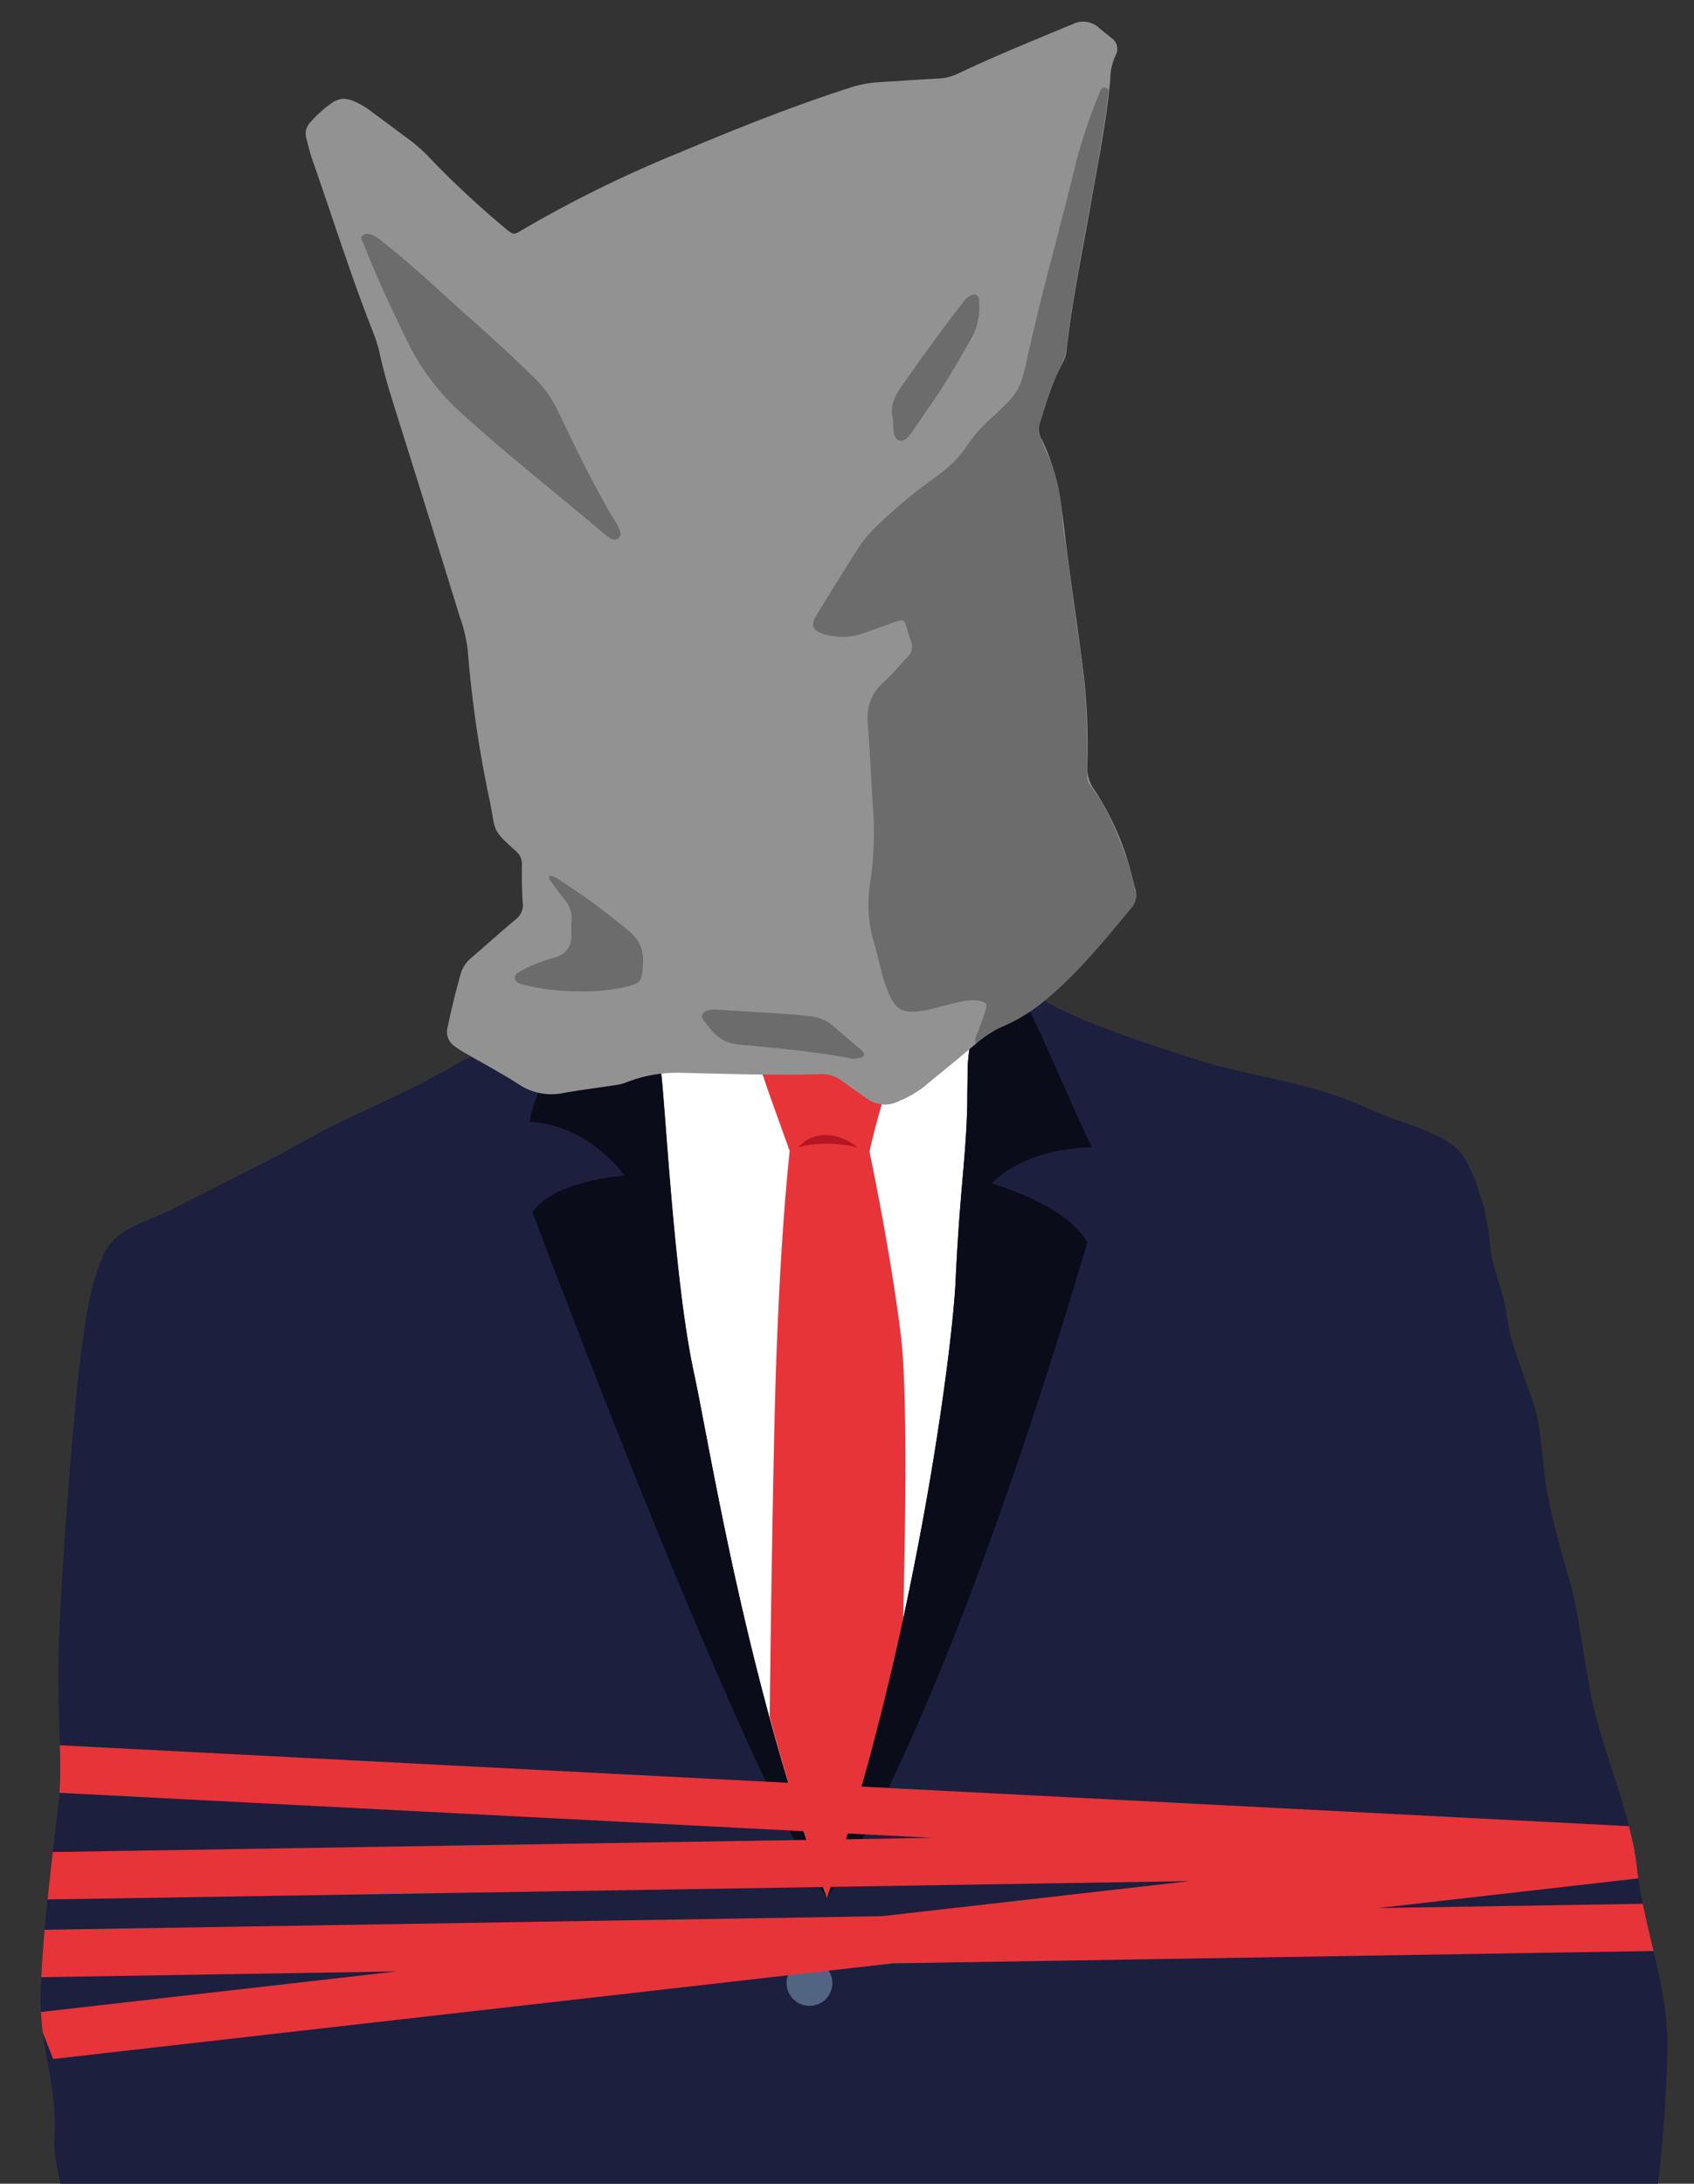
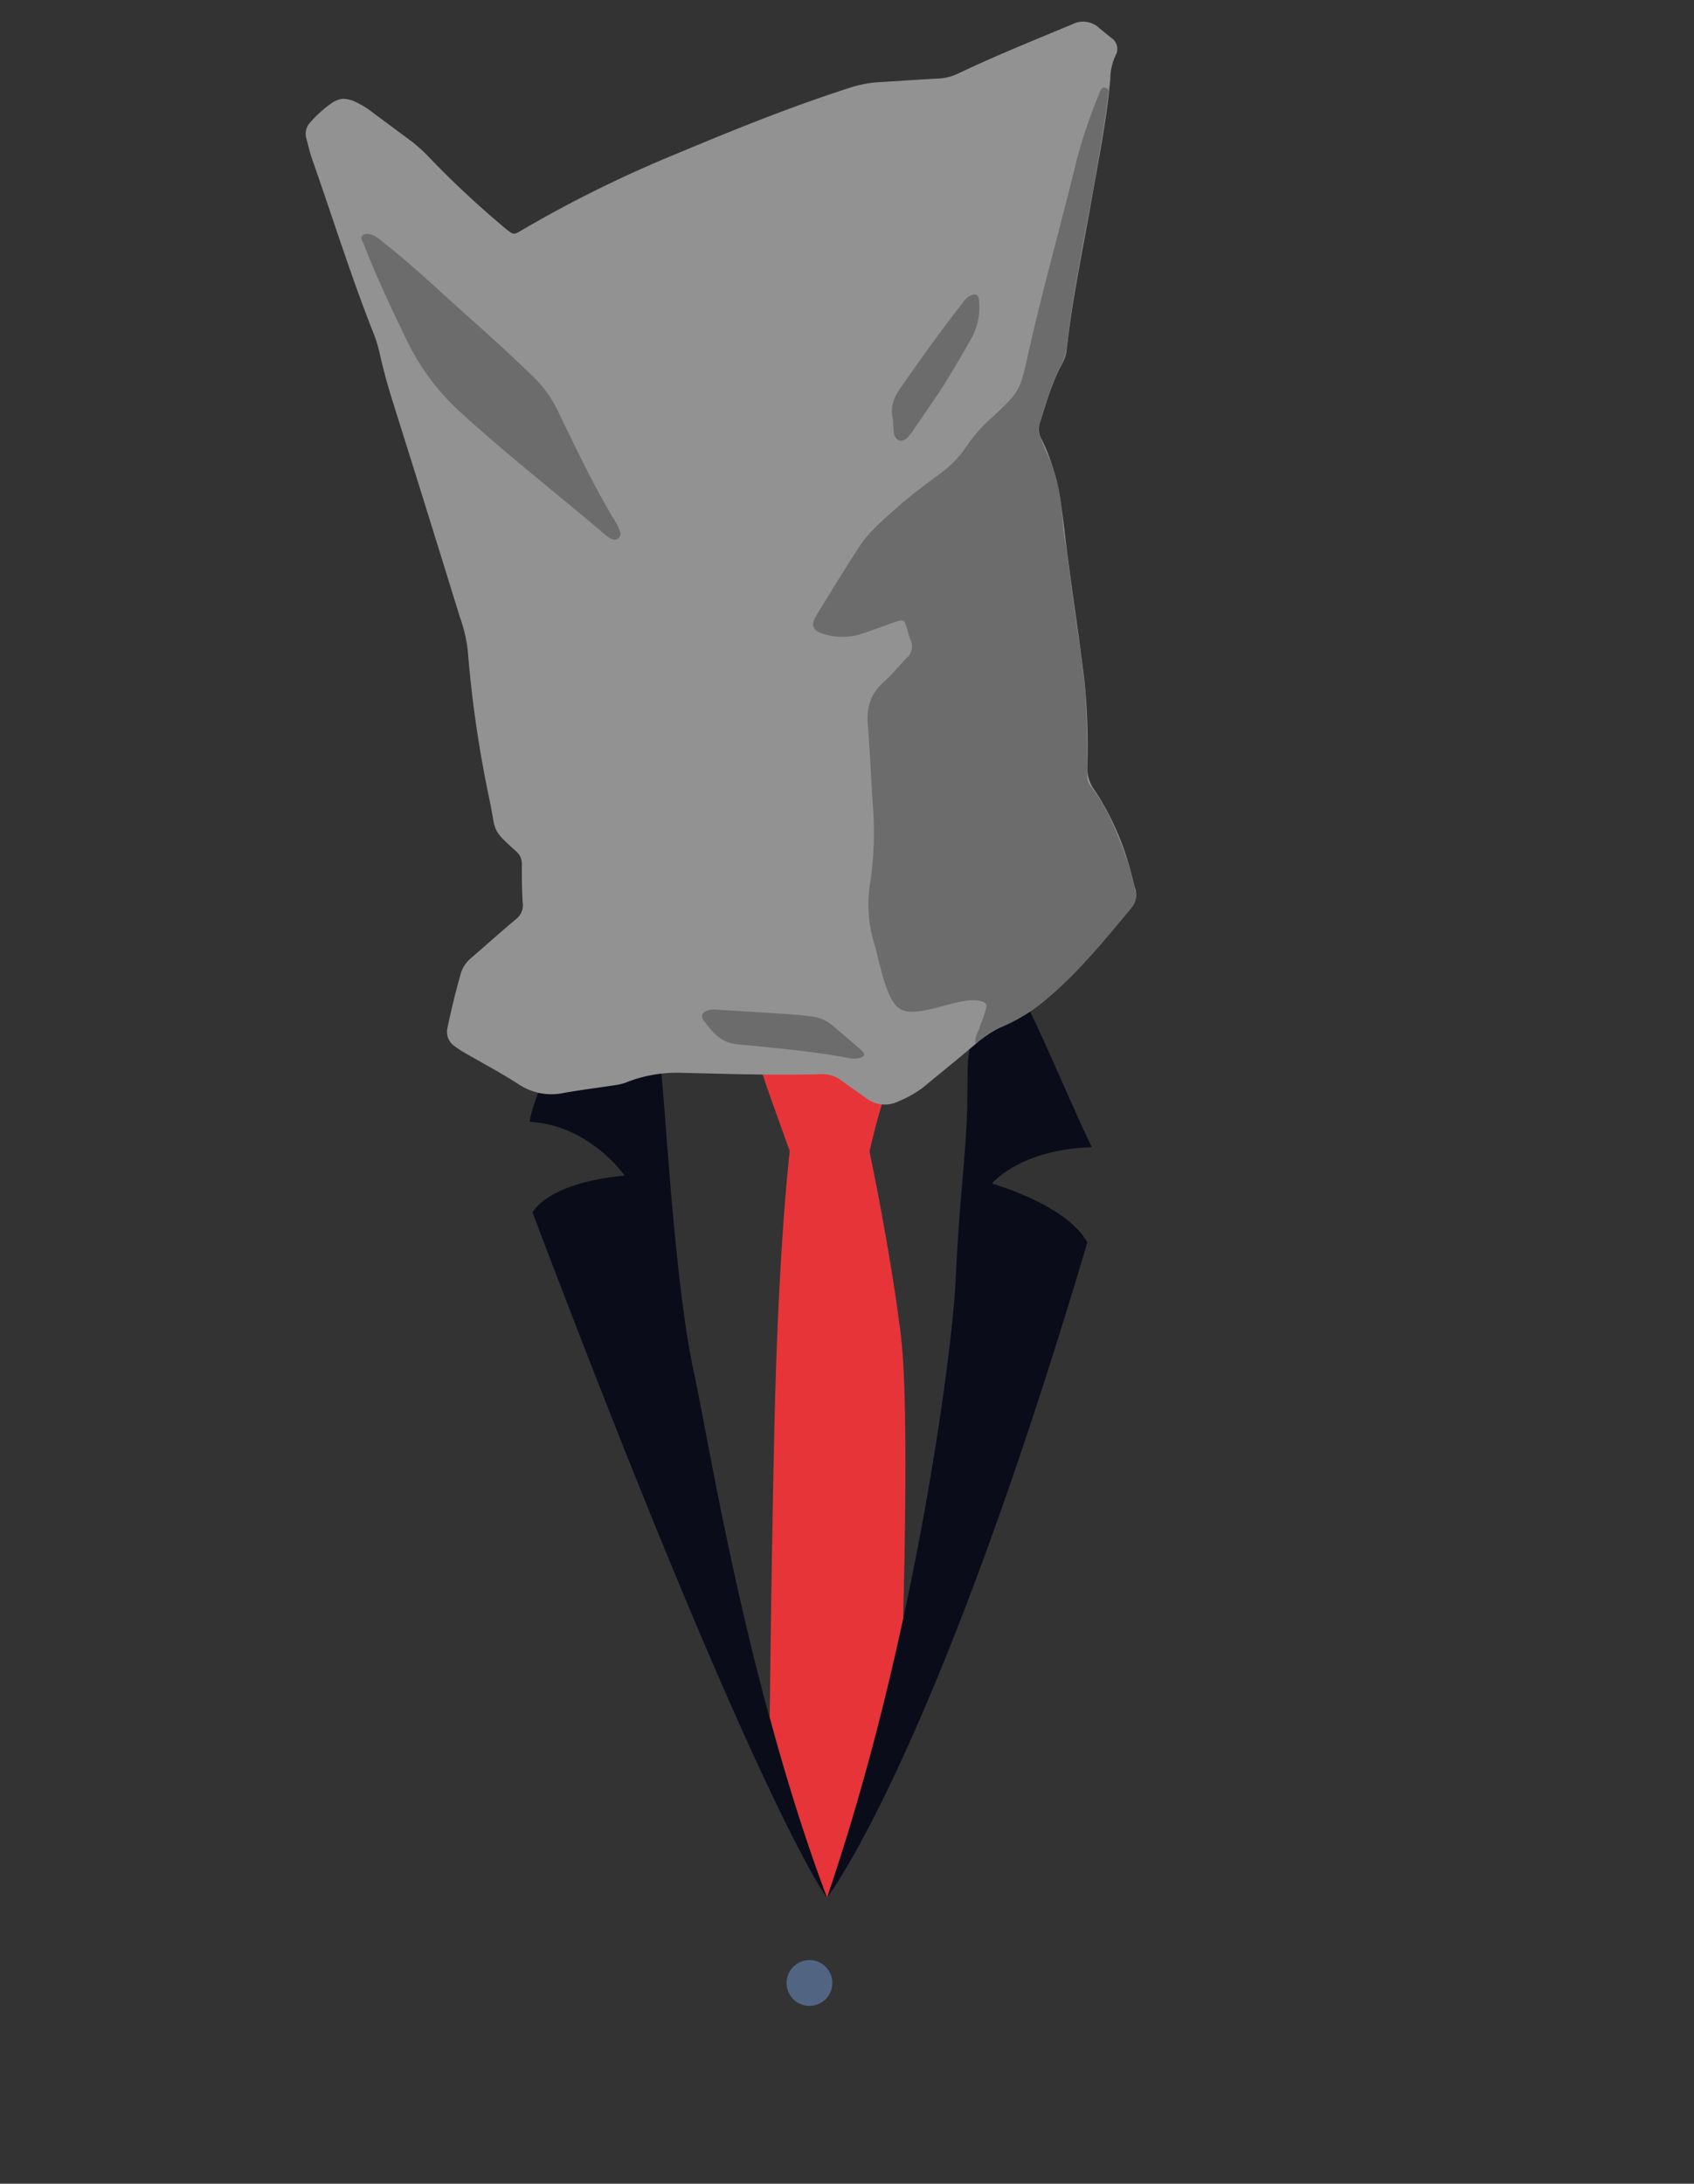
<svg xmlns="http://www.w3.org/2000/svg" id="Layer_1" data-name="Layer 1" viewBox="0 0 383.7 494.45">
  <rect x="0" y="0" width="383.7" height="494.45" fill="#333333" stroke="none" />
  <defs>
    <style>.cls-1{fill:none;}.cls-2{fill:#1c1f3e;}.cls-3{fill:#fff;}.cls-4{fill:#e73439;}.cls-5{fill:#0a0c19;}.cls-6{fill:#516583;}.cls-7{fill:#b51622;}.cls-8{fill:#939292;}.cls-9{fill:#6d6c6c;}.cls-10{clip-path:url(#clip-path);}</style>
    <clipPath id="clip-path">
      <path class="cls-1" d="M377.67,464.15c.29-14.48-5.33-27.15-6.92-41.48-1.44-12.66-8.29-27.48-10.38-38.86s-3.12-20.21-5.11-26.92-3.42-12-4.68-18.39c-1-5.06-1.25-10.6-2-15.57-1.23-7.45-6.08-16.45-7.11-24s-3.57-12-3.87-16.24c-.54-7.13-2.72-15.32-6.13-20.84-3.23-5.3-15.21-7.84-20.71-10.45-14.1-6.65-25.74-7.08-40.1-11.59-11.64-3.71-29.84-9.72-35.45-14.23-3.39-2.73-6.46-6.67-9.19-9.58l-87,2.58c-3.49,2.52-7.86,6.39-11.31,8.93-5.91,4.39-21,11.46-24.75,13.67-12.23,7.16-22.5,10.78-31.9,16C60,263.38,50.12,268.1,39.14,273.75c-6,3.05-12.95,4.21-15.73,10.43C20.11,291.5,19,301,17.8,311.05s-4.25,48.54-4.54,63.86,1,24.57,0,33.44c-1.48,12.43-3.82,31.11-4.05,43.57-.24,12.26,4,20.46,3.09,32.69-.17,2.23.48,5.83,1.41,9.91H375.55C376.75,484.25,377.46,473.74,377.67,464.15Z" />
    </clipPath>
  </defs>
-   <path class="cls-2" d="M377.67,464.15c.29-14.48-5.33-27.15-6.92-41.48-1.44-12.66-8.29-27.48-10.38-38.86s-3.12-20.21-5.11-26.92-3.42-12-4.68-18.39c-1-5.06-1.25-10.6-2-15.57-1.23-7.45-6.08-16.45-7.11-24s-3.57-12-3.87-16.24c-.54-7.13-2.72-15.32-6.13-20.84-3.23-5.3-15.21-7.84-20.71-10.45-14.1-6.65-25.74-7.08-40.1-11.59-11.64-3.71-29.84-9.72-35.45-14.23-3.39-2.73-6.46-6.67-9.19-9.58l-87,2.58c-3.49,2.52-7.86,6.39-11.31,8.93-5.91,4.39-21,11.46-24.75,13.67-12.23,7.16-22.5,10.78-31.9,16C60,263.38,50.12,268.1,39.14,273.75c-6,3.05-12.95,4.21-15.73,10.43C20.11,291.5,19,301,17.8,311.05s-4.25,48.54-4.54,63.86,1,24.57,0,33.44c-1.48,12.43-3.82,31.11-4.05,43.57-.24,12.26,4,20.46,3.09,32.69-.17,2.23.48,5.83,1.41,9.91H375.55C376.75,484.25,377.46,473.74,377.67,464.15Z" />
-   <path class="cls-3" d="M187.31,429.71c20-58.39,28.49-124.5,29.14-139.76,1-21.05,2.41-28.06,2.65-40.34,0-2.61.07-5,.07-7.29,0-3.65,1.19-9,1.18-12,0-6.87.5-10.79-.78-16.54a82.3,82.3,0,0,1-19.92,13.94c-4.1,2-15.08,4.79-15.08,4.79s-12.29-2.39-15.33-3.43c-10.05-3.43-14.44-5-23.35-11.23A129.12,129.12,0,0,0,147,231.22c.47,3.83,2.17,8,2.64,11.09.95,6.2,2.94,47.33,7.45,68.24C160.87,327.85,169.09,381.16,187.31,429.71Z" />
  <path class="cls-4" d="M175.72,311.35c1-30.66,2.73-46.63,3.15-50.74,0,0-2.39-6.63-4-11.15-.68-1.88-3.38-9.58-3.56-11,2.8-4.32,7.2-.81,9.65-4a13.18,13.18,0,0,1,5.51-1.06c1.55,0,3.72-.21,5,.16,3.94,3.2,4.93,5.14,9.38,8.33.48,2-.28,5.52-1.12,8.21-1.59,5.23-2.79,10.64-2.79,10.64s4.79,22.57,7.12,41.74c1.55,12.76,1,44.5.5,64.39a567.92,567.92,0,0,1-17.21,62.89c-5.1-13.6-9.4-27.57-13-41C174.56,367.63,175.19,327.53,175.72,311.35Z" />
  <path class="cls-5" d="M187.31,429.71c-18.22-48.55-26.44-101.86-30.18-119.16-4.51-20.91-6.5-62-7.45-68.24-.47-3.1-2.17-7.26-2.64-11.09a129.12,129.12,0,0,1-1.15-13.41s-.94-.94-1.43-1.55C138.93,213,121.07,244.61,120,254c13.7.83,21.49,12.2,21.49,12.2s-16,1-20.88,8.29C171.8,409.66,187.31,429.71,187.31,429.71Z" />
  <path class="cls-5" d="M187.31,429.71c20-58.39,28.49-124.5,29.14-139.76,1-21.05,2.41-28.06,2.65-40.34,0-2.61.07-5,.07-7.29,0-3.65,1.19-9,1.18-12,0-6.87.5-10.79-.78-16.54a8.37,8.37,0,0,0,1.53-1.46c5.85-1.88,17.94,30.44,26.21,47.44-16.3.48-22.63,8.23-22.63,8.23s17,4.77,21.6,13.34C211.54,398.54,187.31,429.71,187.31,429.71Z" />
  <path class="cls-6" d="M178.17,449a5.18,5.18,0,1,0,5.18-5.18A5.18,5.18,0,0,0,178.17,449Z" />
-   <path class="cls-7" d="M180.81,259.81a8.14,8.14,0,0,1,6.24-2.82,11.69,11.69,0,0,1,7.16,2.82S187.18,257.9,180.81,259.81Z" />
  <path class="cls-8" d="M77.54,22.38a6.36,6.36,0,0,1,2.69.56,19.19,19.19,0,0,1,4.1,2.47c2.84,2.1,5.67,4.22,8.51,6.31a34.6,34.6,0,0,1,4.5,4.05,213.32,213.32,0,0,0,17,15.84c2,1.66,2,1.64,4.07.38a278.82,278.82,0,0,1,35.29-17.36C166.3,29.34,179,24.23,192.08,20a26.5,26.5,0,0,1,6.64-1.37c4.62-.28,9.24-.6,13.86-.85a11.4,11.4,0,0,0,4.36-1.09c8.51-4.05,17.24-7.57,25.94-11.19a5.32,5.32,0,0,1,6.07.82c.89.77,1.84,1.48,2.74,2.23a3,3,0,0,1,1,4A12.85,12.85,0,0,0,251.48,18c-.82,9.32-2.7,18.47-4.31,27.66-1.95,11.18-4.33,22.3-5.57,33.6a8.2,8.2,0,0,1-1,3.11c-2.3,4.15-3.56,8.7-5,13.18a4.53,4.53,0,0,0,.2,3.66c3.34,6.47,4.45,13.47,5.28,20.62,1.32,11.36,3.15,22.66,4.52,34a152.27,152.27,0,0,1,.7,20.15A8.21,8.21,0,0,0,248,179,62.17,62.17,0,0,1,256,196.88c.4,1.37.68,2.78,1.08,4.15a4.57,4.57,0,0,1-.85,4.51c-6.17,7.34-12.16,14.84-19.63,21a36.72,36.72,0,0,1-9,5.6,26.15,26.15,0,0,0-6.75,4.35c-3.9,3.33-7.91,6.54-11.86,9.81a25.22,25.22,0,0,1-5.48,3.07,6.87,6.87,0,0,1-7.36-.77c-1.87-1.3-3.74-2.59-5.56-3.94a7.2,7.2,0,0,0-4.71-1.43c-10.43.28-20.85-.06-31.28-.31a31.19,31.19,0,0,0-12.82,2.19,11.58,11.58,0,0,1-2.69.63c-3.74.57-7.5,1.05-11.23,1.69a13.34,13.34,0,0,1-10.13-1.76c-4.08-2.65-8.41-4.93-12.63-7.38a20.75,20.75,0,0,1-2.11-1.39,3.93,3.93,0,0,1-1.63-4.2c.88-4.2,1.89-8.37,3.08-12.49a7.3,7.3,0,0,1,2.45-3.44c3.31-2.87,6.57-5.79,9.92-8.6a4,4,0,0,0,1.6-3.68c-.21-2.85-.22-5.71-.2-8.57a3.76,3.76,0,0,0-1.26-3.12c-5.8-5.18-4.57-4.48-6-11.37a262.79,262.79,0,0,1-5-34.18,33.79,33.79,0,0,0-1.81-7.6Q96.59,115.17,88.9,90.75c-1.15-3.69-2.18-7.41-3-11.19a33.1,33.1,0,0,0-1.57-4.79C79.32,62,75.22,48.9,70.69,36c-.52-1.5-.87-3.07-1.29-4.61a3.73,3.73,0,0,1,.92-3.72A26.29,26.29,0,0,1,75,23.43,5.49,5.49,0,0,1,77.54,22.38Z" />
  <path class="cls-9" d="M221,236.42a4,4,0,0,1,.49-2.73c.59-1.67,1.28-3.3,1.76-5,.41-1.42.09-1.78-1.37-2.07a9.16,9.16,0,0,0-3.26,0c-2.67.43-5.23,1.28-7.85,1.88a23.07,23.07,0,0,1-3,.52c-3.29.32-4.74-.51-6.22-3.52a35.74,35.74,0,0,1-2.07-6.22c-.52-1.86-.89-3.76-1.46-5.61a30.64,30.64,0,0,1-.85-14.21,79,79,0,0,0,.48-17.86c-.38-5.88-.61-11.76-1.09-17.63-.31-3.79.65-6.9,3.55-9.48,1.88-1.67,3.47-3.66,5.22-5.48a3.38,3.38,0,0,0,.9-4.1,21.05,21.05,0,0,1-.74-2.41c-.7-2.33-.72-2.36-3.11-1.54s-4.58,1.67-6.89,2.45a14.28,14.28,0,0,1-8.93.15c-2.48-.76-3-1.95-1.69-4.12,3.18-5.25,6.4-10.48,9.74-15.62,2.27-3.49,5.47-6.14,8.55-8.89s6.41-5.18,9.71-7.64a24.5,24.5,0,0,0,6.39-6.72A34.22,34.22,0,0,1,225,94.26c6-5.72,6-5.7,7.83-13.86,3.28-14.78,7.46-29.33,11-44a119.35,119.35,0,0,1,5.07-15c.06-.16.12-.32.19-.47.29-.6.5-1.33,1.43-1s.52.94.46,1.48c-.54,5.18-1.47,10.31-2.33,15.44-2.32,13.82-5.39,27.51-7,41.44a14.05,14.05,0,0,1-1.54,5c-2.17,4.1-3.36,8.59-4.75,13a3.44,3.44,0,0,0,.19,2.46c.57,1.4,1.06,2.83,1.72,4.19,2.46,5.09,3.16,10.55,3.51,16.1.12,1.84.55,3.65.81,5.49,1.06,7.74,2,15.5,3.19,23.21,1.42,9.13,1.5,18.31,1.51,27.5a3.75,3.75,0,0,0,.6,2.59c4.06,5.07,6.26,11.08,8.46,17.07a64.64,64.64,0,0,1,1.78,6.8,4.1,4.1,0,0,1-.79,3.79c-6,7.26-11.95,14.54-19.19,20.64a39.89,39.89,0,0,1-10.22,6.38A17.27,17.27,0,0,0,221,236.42Z" />
  <path class="cls-9" d="M140.54,120.68a1.34,1.34,0,0,1-1.87,1.41A6.33,6.33,0,0,1,137,121c-10.7-9.09-21.77-17.73-32.18-27.18A53.22,53.22,0,0,1,92.36,77.5c-3.52-7.27-7-14.52-9.9-22.08-.26-.67-1-1.49-.36-2.09s1.77-.35,2.58,0a10.6,10.6,0,0,1,2,1.45c6.66,5.16,12.72,11,19,16.59,5.09,4.52,10.14,9.09,15,13.84a26.43,26.43,0,0,1,5.61,7.69c4,8.27,7.9,16.54,12.61,24.42A12,12,0,0,1,140.54,120.68Z" />
-   <path class="cls-9" d="M124.42,198.31a3.55,3.55,0,0,1,2.26.91,149.75,149.75,0,0,1,16,11.8c3.31,2.71,3.25,6.21,2.7,9.87-.24,1.57-1.59,2-2.93,2.4a42.55,42.55,0,0,1-11.24,1.17A51.29,51.29,0,0,1,120,223.3c-.57-.13-1.14-.25-1.71-.4-.74-.2-1.52-.42-1.65-1.32s.6-1.33,1.28-1.67a33,33,0,0,1,7-2.9c3.24-.75,4.69-2.55,4.49-5.83-.06-1,0-2,.07-3a6.36,6.36,0,0,0-1.54-4.4c-1.12-1.36-2.13-2.81-3.16-4.23A1.15,1.15,0,0,1,124.42,198.31Z" />
  <path class="cls-9" d="M161.73,228.58c4,.25,8.47.5,12.91.8,3,.2,6,.34,9,.75a9.12,9.12,0,0,1,5,2.1c2.14,1.89,4.36,3.69,6.49,5.59.93.83.75,1.41-.39,1.74a5.41,5.41,0,0,1-2.5,0c-8.35-1.57-16.82-2.26-25.25-3.11-3.87-.39-5.7-2.86-7.63-5.44C158.45,229.71,159.36,228.66,161.73,228.58Z" />
  <path class="cls-9" d="M202.24,94.78c-.72-2.57.31-5,1.93-7.25,4.5-6.37,9-12.78,13.84-18.89a4.52,4.52,0,0,1,2-1.81c1.13-.37,1.68,0,1.75,1.32a14.66,14.66,0,0,1-1.62,8.28c-2.88,5-5.74,10.06-9.06,14.82-1.44,2.06-2.84,4.16-4.27,6.23a9.7,9.7,0,0,1-1.42,1.75c-1.19,1-2.44.64-2.86-.9a10.08,10.08,0,0,1-.19-1.75C202.32,96.08,202.3,95.58,202.24,94.78Z" />
  <g class="cls-10">
-     <polygon class="cls-4" points="379.09 441.68 378.5 430.96 312.08 432.04 372.52 425.15 372.24 424.43 376.82 424.67 378.7 413.99 371.89 413.64 371.89 413.56 370.68 413.58 11.96 395.09 10.09 405.77 211.33 416.14 3.66 419.48 4.24 430.19 269.49 425.93 199.81 433.87 4.62 437.04 5.21 447.76 89.9 446.38 7.94 455.72 12.02 466.21 202.17 444.56 379.09 441.68" />
-   </g>
+     </g>
</svg>